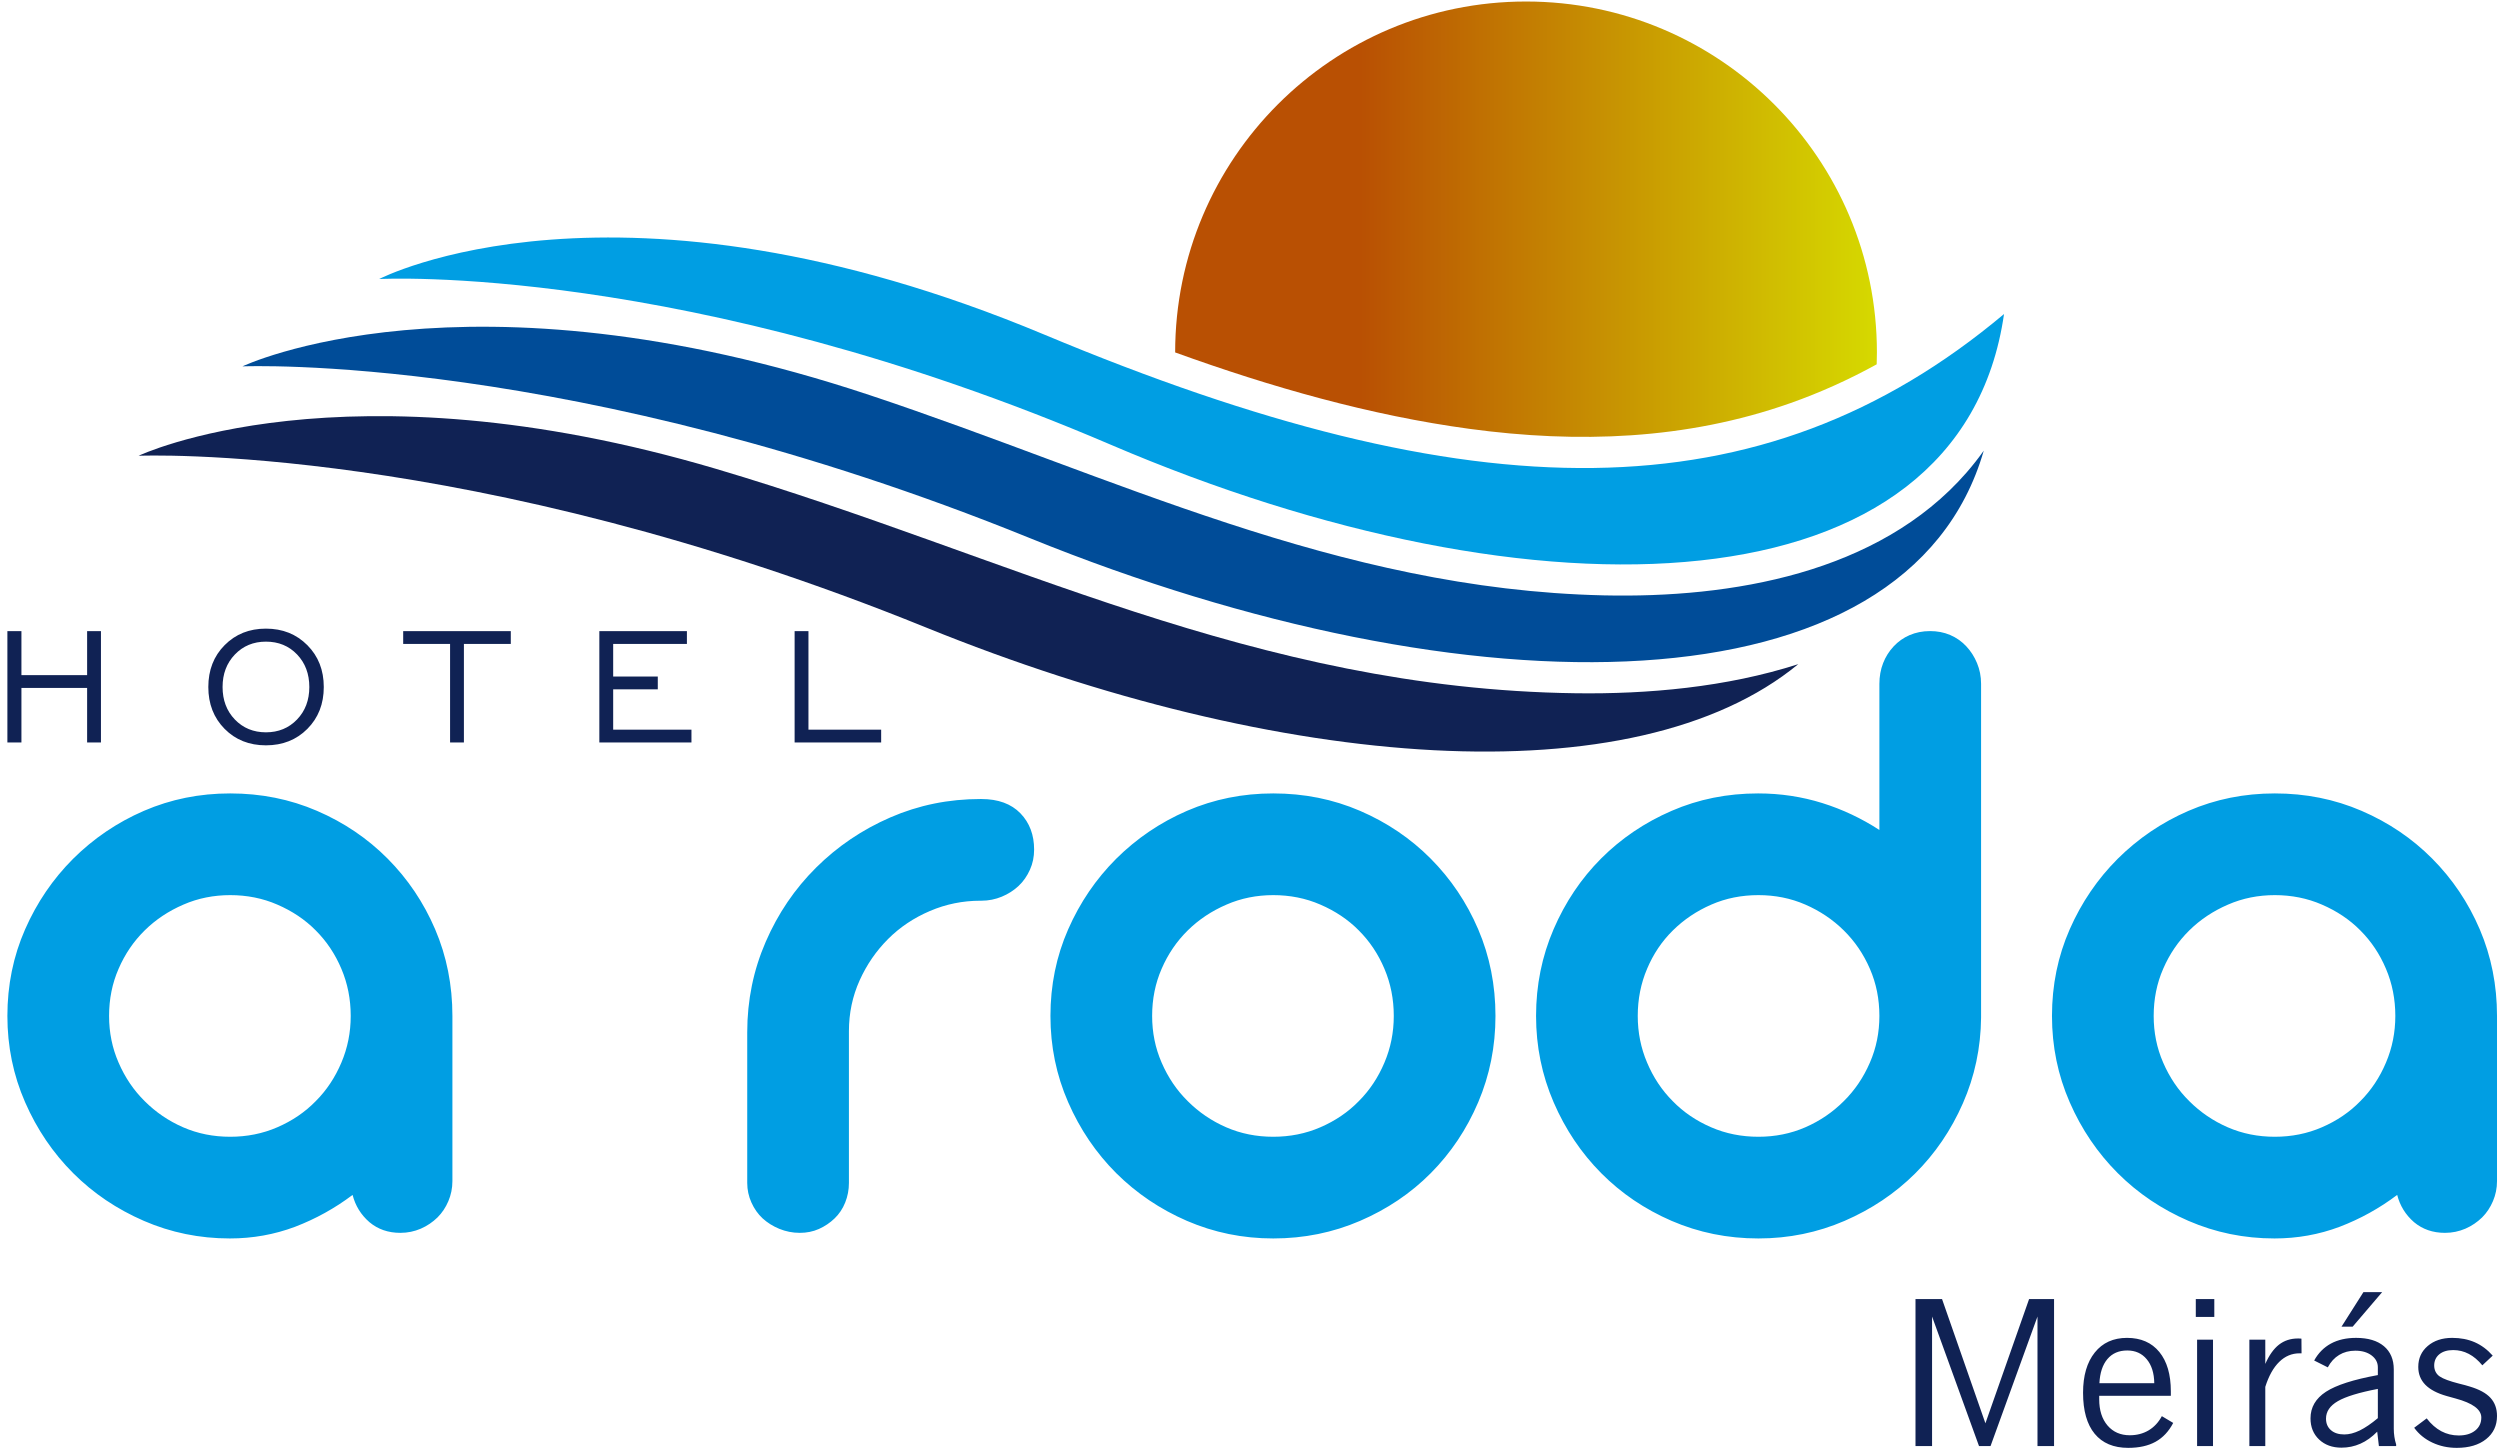
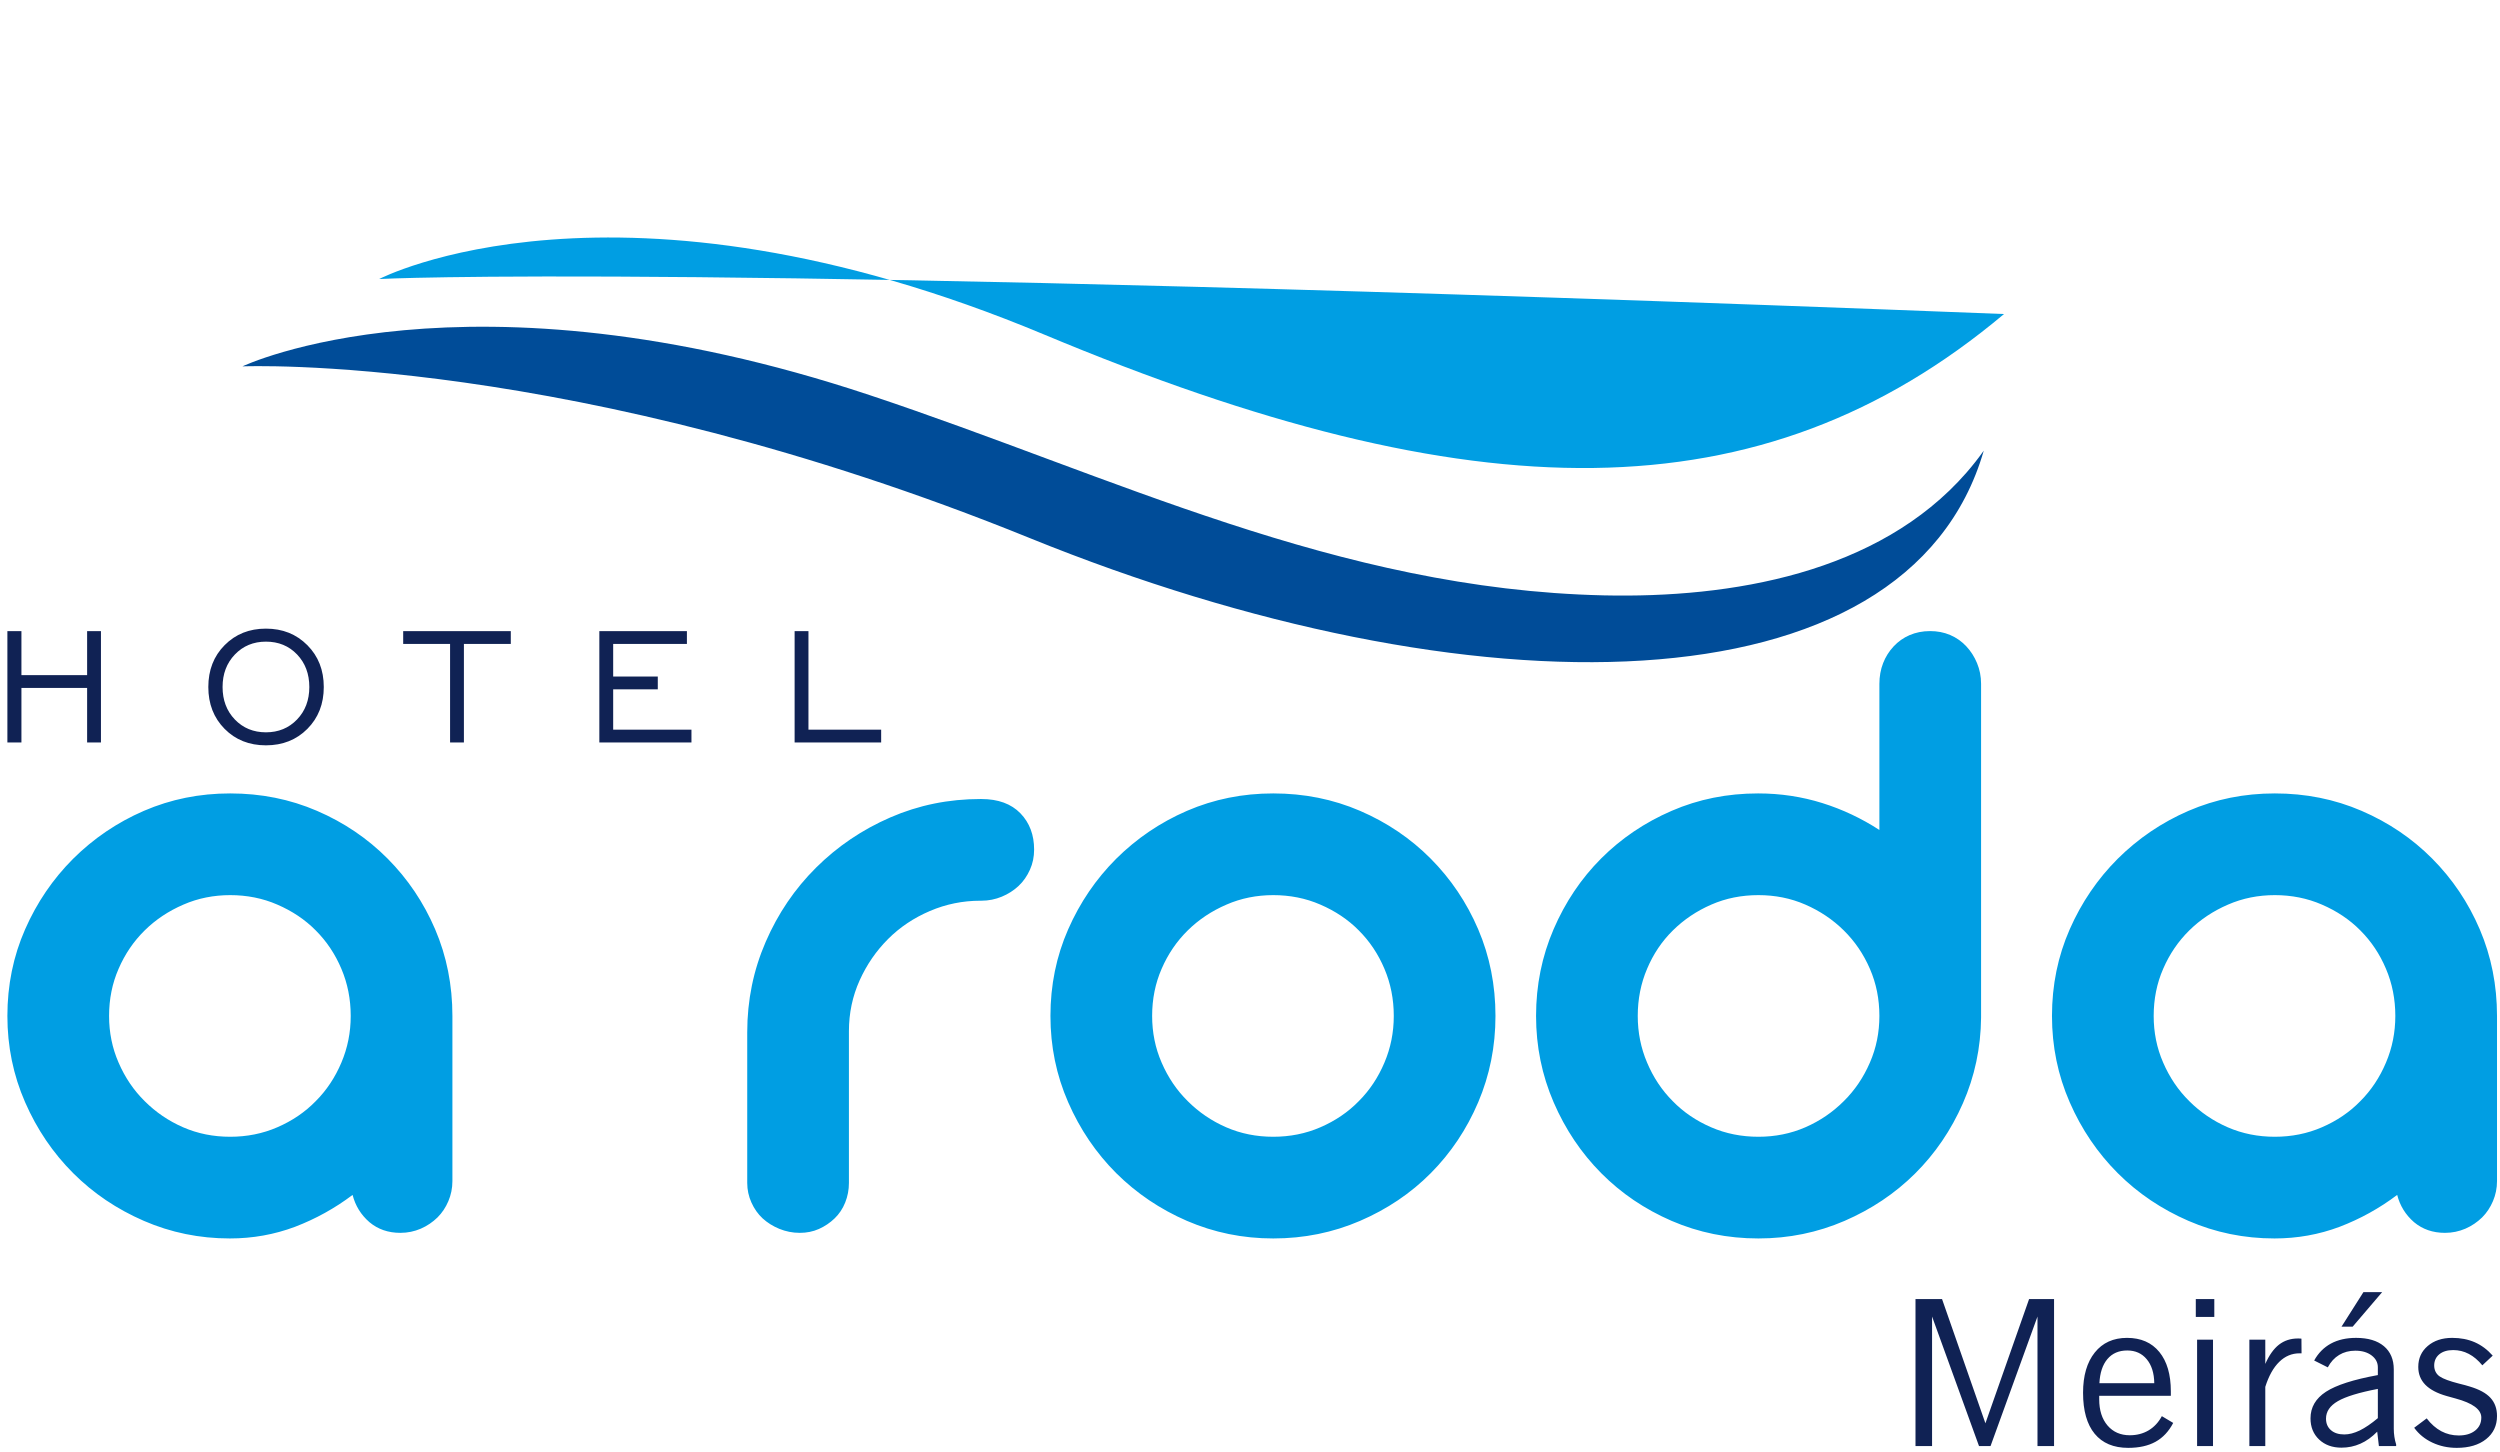
<svg xmlns="http://www.w3.org/2000/svg" width="241" height="140" viewBox="0 0 241 140" fill="none">
  <path d="M0.712 97.937C0.712 94.969 1.281 92.18 2.421 89.587C3.56 86.994 5.104 84.731 7.053 82.782C9.016 80.833 11.28 79.289 13.873 78.165C16.481 77.041 19.239 76.486 22.192 76.486C25.16 76.486 27.948 77.041 30.556 78.165C33.165 79.289 35.443 80.833 37.377 82.782C39.31 84.731 40.839 86.994 41.949 89.587C43.058 92.18 43.612 94.969 43.612 97.937V113.856C43.612 114.545 43.477 115.19 43.223 115.789C42.968 116.389 42.623 116.914 42.173 117.363C41.709 117.813 41.184 118.173 40.569 118.443C39.94 118.712 39.295 118.847 38.591 118.847C37.422 118.847 36.432 118.503 35.608 117.813C34.798 117.108 34.259 116.239 33.989 115.19C32.28 116.479 30.436 117.498 28.443 118.263C26.449 119.012 24.351 119.387 22.162 119.387C19.224 119.387 16.466 118.817 13.873 117.693C11.28 116.569 9.001 115.04 7.053 113.091C5.104 111.142 3.56 108.864 2.421 106.256C1.281 103.648 0.712 100.875 0.712 97.937ZM10.515 97.937C10.515 99.525 10.815 101.025 11.43 102.433C12.044 103.857 12.883 105.102 13.948 106.151C15.012 107.215 16.241 108.055 17.65 108.669C19.059 109.284 20.573 109.584 22.192 109.584C23.796 109.584 25.325 109.284 26.734 108.669C28.158 108.055 29.402 107.215 30.436 106.151C31.486 105.102 32.31 103.857 32.91 102.433C33.509 101.025 33.809 99.525 33.809 97.937C33.809 96.318 33.509 94.804 32.91 93.395C32.31 91.971 31.486 90.741 30.436 89.692C29.402 88.643 28.158 87.819 26.734 87.204C25.325 86.589 23.796 86.29 22.192 86.29C20.603 86.29 19.089 86.589 17.68 87.204C16.256 87.819 15.012 88.643 13.948 89.692C12.883 90.741 12.044 91.971 11.43 93.395C10.815 94.804 10.515 96.318 10.515 97.937ZM81.836 114.035C81.836 114.695 81.716 115.325 81.476 115.924C81.237 116.524 80.892 117.034 80.457 117.453C80.022 117.873 79.513 118.218 78.943 118.473C78.374 118.727 77.759 118.847 77.099 118.847C76.395 118.847 75.75 118.712 75.121 118.458C74.506 118.203 73.981 117.873 73.517 117.453C73.067 117.034 72.707 116.524 72.438 115.924C72.168 115.325 72.033 114.695 72.033 114.035V99.51C72.033 96.423 72.632 93.515 73.817 90.786C75.001 88.058 76.62 85.675 78.673 83.636C80.727 81.598 83.11 79.979 85.838 78.795C88.567 77.611 91.46 77.026 94.517 77.026H94.607C96.226 77.026 97.485 77.491 98.37 78.405C99.254 79.32 99.689 80.489 99.689 81.898C99.689 82.602 99.554 83.247 99.284 83.846C99.014 84.446 98.655 84.971 98.19 85.405C97.725 85.84 97.186 86.185 96.571 86.44C95.957 86.694 95.297 86.829 94.607 86.829H94.517C92.809 86.829 91.19 87.159 89.646 87.819C88.102 88.478 86.753 89.377 85.614 90.517C84.474 91.656 83.56 92.975 82.87 94.504C82.181 96.033 81.836 97.667 81.836 99.406V114.035ZM111.066 97.937C111.066 99.525 111.366 101.025 111.98 102.433C112.595 103.857 113.434 105.102 114.499 106.151C115.563 107.215 116.792 108.055 118.201 108.669C119.61 109.284 121.124 109.584 122.743 109.584C124.347 109.584 125.876 109.284 127.285 108.669C128.709 108.055 129.953 107.215 130.987 106.151C132.037 105.102 132.861 103.857 133.461 102.433C134.06 101.025 134.36 99.525 134.36 97.937C134.36 96.318 134.06 94.804 133.461 93.395C132.861 91.971 132.037 90.741 130.987 89.692C129.953 88.643 128.709 87.819 127.285 87.204C125.876 86.589 124.347 86.29 122.743 86.29C121.154 86.29 119.64 86.589 118.231 87.204C116.807 87.819 115.563 88.643 114.499 89.692C113.434 90.741 112.595 91.971 111.98 93.395C111.366 94.804 111.066 96.318 111.066 97.937ZM101.263 97.937C101.263 94.969 101.832 92.18 102.972 89.587C104.111 86.994 105.655 84.731 107.603 82.782C109.567 80.833 111.831 79.289 114.424 78.165C117.032 77.041 119.79 76.486 122.743 76.486C125.711 76.486 128.499 77.041 131.107 78.165C133.715 79.289 135.994 80.833 137.928 82.782C139.861 84.731 141.39 86.994 142.499 89.587C143.609 92.18 144.163 94.969 144.163 97.937C144.163 100.875 143.609 103.648 142.499 106.256C141.39 108.864 139.861 111.142 137.928 113.091C135.994 115.04 133.715 116.569 131.107 117.693C128.499 118.817 125.711 119.387 122.743 119.387C119.79 119.387 117.032 118.817 114.424 117.693C111.831 116.569 109.567 115.04 107.603 113.091C105.655 111.142 104.111 108.864 102.972 106.256C101.832 103.648 101.263 100.875 101.263 97.937ZM190.976 98.102C190.946 101.01 190.362 103.768 189.222 106.361C188.083 108.954 186.539 111.218 184.606 113.136C182.672 115.055 180.408 116.569 177.815 117.693C175.207 118.817 172.449 119.387 169.511 119.387C166.528 119.387 163.755 118.817 161.147 117.693C158.553 116.569 156.29 115.04 154.356 113.091C152.423 111.142 150.894 108.864 149.769 106.256C148.645 103.648 148.076 100.875 148.076 97.937C148.076 94.969 148.645 92.18 149.769 89.572C150.894 86.964 152.423 84.686 154.356 82.752C156.29 80.818 158.553 79.289 161.147 78.165C163.74 77.041 166.513 76.486 169.481 76.486C171.639 76.486 173.708 76.801 175.672 77.416C177.635 78.03 179.464 78.9 181.173 80.009V65.934C181.173 65.214 181.293 64.54 181.533 63.925C181.772 63.31 182.117 62.771 182.552 62.306C182.987 61.841 183.496 61.482 184.081 61.227C184.68 60.972 185.325 60.837 186.059 60.837C186.749 60.837 187.394 60.957 187.993 61.212C188.593 61.467 189.117 61.841 189.552 62.306C189.987 62.771 190.332 63.31 190.586 63.925C190.841 64.54 190.976 65.199 190.976 65.918V98.102ZM181.173 97.937C181.173 96.318 180.873 94.804 180.259 93.395C179.644 91.971 178.804 90.741 177.74 89.692C176.676 88.643 175.447 87.819 174.038 87.204C172.629 86.589 171.115 86.29 169.511 86.29C167.892 86.29 166.378 86.589 164.969 87.204C163.56 87.819 162.331 88.643 161.267 89.692C160.202 90.741 159.378 91.971 158.778 93.395C158.179 94.804 157.879 96.318 157.879 97.937C157.879 99.525 158.179 101.025 158.778 102.433C159.378 103.857 160.202 105.102 161.252 106.151C162.286 107.215 163.53 108.055 164.954 108.669C166.363 109.284 167.892 109.584 169.511 109.584C171.115 109.584 172.629 109.284 174.038 108.669C175.447 108.055 176.676 107.215 177.74 106.151C178.804 105.102 179.644 103.857 180.259 102.433C180.873 101.025 181.173 99.525 181.173 97.937ZM197.811 97.937C197.811 94.969 198.381 92.18 199.52 89.587C200.659 86.994 202.203 84.731 204.152 82.782C206.116 80.833 208.379 79.289 210.972 78.165C213.581 77.041 216.339 76.486 219.292 76.486C222.26 76.486 225.048 77.041 227.656 78.165C230.264 79.289 232.542 80.833 234.476 82.782C236.41 84.731 237.939 86.994 239.048 89.587C240.157 92.18 240.712 94.969 240.712 97.937V113.856C240.712 114.545 240.577 115.19 240.322 115.789C240.067 116.389 239.723 116.914 239.273 117.363C238.808 117.813 238.284 118.173 237.669 118.443C237.039 118.712 236.395 118.847 235.69 118.847C234.521 118.847 233.532 118.503 232.707 117.813C231.898 117.108 231.358 116.239 231.089 115.19C229.38 116.479 227.536 117.498 225.542 118.263C223.549 119.012 221.45 119.387 219.262 119.387C216.324 119.387 213.566 118.817 210.972 117.693C208.379 116.569 206.101 115.04 204.152 113.091C202.203 111.142 200.659 108.864 199.52 106.256C198.381 103.648 197.811 100.875 197.811 97.937ZM207.615 97.937C207.615 99.525 207.914 101.025 208.529 102.433C209.144 103.857 209.983 105.102 211.047 106.151C212.112 107.215 213.341 108.055 214.75 108.669C216.159 109.284 217.673 109.584 219.292 109.584C220.895 109.584 222.424 109.284 223.833 108.669C225.257 108.055 226.502 107.215 227.536 106.151C228.585 105.102 229.41 103.857 230.009 102.433C230.609 101.025 230.909 99.525 230.909 97.937C230.909 96.318 230.609 94.804 230.009 93.395C229.41 91.971 228.585 90.741 227.536 89.692C226.502 88.643 225.257 87.819 223.833 87.204C222.424 86.589 220.895 86.29 219.292 86.29C217.703 86.29 216.189 86.589 214.78 87.204C213.356 87.819 212.112 88.643 211.047 89.692C209.983 90.741 209.144 91.971 208.529 93.395C207.914 94.804 207.615 96.318 207.615 97.937Z" fill="#009EE3" />
  <path d="M0.712 71.572V60.839H2.066V65.08H8.398V60.839H9.732V71.572H8.398V66.315H2.066V71.572H0.712ZM25.637 70.596C26.842 70.596 27.841 70.184 28.634 69.361C29.424 68.538 29.819 67.493 29.819 66.228C29.819 64.961 29.424 63.912 28.637 63.089C27.851 62.266 26.848 61.854 25.637 61.854C24.432 61.854 23.433 62.269 22.64 63.096C21.85 63.922 21.456 64.967 21.456 66.228C21.456 67.493 21.85 68.538 22.64 69.361C23.433 70.184 24.432 70.596 25.637 70.596ZM25.634 71.85C24.024 71.85 22.697 71.319 21.651 70.261C20.606 69.202 20.082 67.858 20.082 66.228C20.082 64.596 20.606 63.248 21.658 62.19C22.707 61.131 24.031 60.6 25.634 60.6C27.24 60.6 28.571 61.131 29.629 62.196C30.685 63.258 31.212 64.602 31.212 66.228C31.212 67.858 30.685 69.202 29.633 70.261C28.581 71.319 27.247 71.85 25.634 71.85ZM43.387 71.572V62.073H38.867V60.839H49.241V62.073H44.721V71.572H43.387ZM57.776 71.572V60.839H66.218V62.073H59.11V65.219H63.411V66.454H59.11V70.337H66.656V71.572H57.776ZM76.601 71.572V60.839H77.935V70.337H84.944V71.572H76.601Z" fill="#102254" />
-   <path fill-rule="evenodd" clip-rule="evenodd" d="M193.188 30.273C189.019 59.258 148.062 60.436 107.067 42.866C66.072 25.297 36.552 26.898 36.552 26.898C36.552 26.898 59.382 14.987 100.675 32.258C141.969 49.53 169.762 49.927 193.188 30.273Z" fill="#009EE3" />
+   <path fill-rule="evenodd" clip-rule="evenodd" d="M193.188 30.273C66.072 25.297 36.552 26.898 36.552 26.898C36.552 26.898 59.382 14.987 100.675 32.258C141.969 49.53 169.762 49.927 193.188 30.273Z" fill="#009EE3" />
  <path fill-rule="evenodd" clip-rule="evenodd" d="M191.235 43.443C183.858 68.984 141.592 69.047 99.283 51.875C55.148 33.963 23.368 35.318 23.368 35.318C23.368 35.318 44.794 25.101 83.82 38.084C107.373 45.92 128.909 56.806 154.587 57.393C166.856 57.672 181.082 55.297 189.571 45.558C190.167 44.874 190.721 44.169 191.235 43.443Z" fill="#004C98" />
-   <path fill-rule="evenodd" clip-rule="evenodd" d="M173.353 64.024C157.597 76.987 123.451 74.364 89.275 60.493C45.141 42.581 13.36 43.936 13.36 43.936C13.36 43.936 33.052 34.546 69.064 45.209C97.243 53.552 120.861 66.402 151.895 66.83C158.779 66.925 166.409 66.263 173.353 64.024Z" fill="#102254" />
-   <path fill-rule="evenodd" clip-rule="evenodd" d="M147.109 0.146C165.79 0.146 180.934 15.291 180.934 33.971C180.934 34.356 180.925 34.739 180.913 35.121C178.255 36.585 175.48 37.843 172.576 38.868C162.558 42.401 152.101 42.757 141.649 41.34C132.106 40.047 122.514 37.314 113.285 33.974V33.971C113.285 15.29 128.429 0.146 147.109 0.146Z" fill="url(#paint0_linear_2_11)" />
  <path d="M184.654 139.398V125.228H187.212L191.394 137.206L195.605 125.228H198.011V139.398H196.414V126.913L191.889 139.398H190.776L186.251 126.913V139.398H184.654ZM202.383 133.342H207.672C207.658 132.365 207.416 131.597 206.946 131.032C206.48 130.467 205.851 130.186 205.069 130.186C204.257 130.186 203.621 130.461 203.154 131.013C202.688 131.565 202.432 132.342 202.383 133.342ZM208.402 136.517L209.497 137.17C209.072 137.987 208.505 138.591 207.797 138.986C207.088 139.378 206.21 139.574 205.163 139.574C203.752 139.574 202.674 139.12 201.927 138.215C201.18 137.311 200.807 135.991 200.807 134.263C200.807 132.617 201.184 131.323 201.937 130.382C202.691 129.441 203.725 128.971 205.045 128.971C206.379 128.971 207.42 129.425 208.16 130.33C208.899 131.235 209.269 132.499 209.269 134.126V134.557H202.363V134.89C202.363 135.952 202.632 136.794 203.168 137.422C203.704 138.045 204.42 138.359 205.311 138.359C205.992 138.359 206.597 138.202 207.13 137.885C207.658 137.569 208.084 137.111 208.402 136.517ZM211.675 126.952V125.228H213.459V126.952H211.675ZM211.8 139.398V129.147H213.334V139.398H211.8ZM216.839 139.398V129.147H218.374V131.483C218.744 130.64 219.187 130.02 219.695 129.624C220.206 129.229 220.811 129.03 221.513 129.03C221.61 129.03 221.679 129.03 221.727 129.033C221.776 129.036 221.817 129.043 221.859 129.049L221.869 130.46H221.676C220.932 130.46 220.279 130.735 219.716 131.287C219.152 131.839 218.706 132.642 218.374 133.694V139.398L216.839 139.398ZM229.225 136.709V133.89C227.417 134.237 226.131 134.629 225.371 135.07C224.607 135.511 224.227 136.073 224.227 136.755C224.227 137.222 224.386 137.595 224.704 137.869C225.018 138.144 225.45 138.281 225.996 138.281C226.456 138.281 226.947 138.153 227.476 137.899C228.001 137.64 228.586 137.245 229.225 136.709ZM229.163 138.013C228.658 138.529 228.119 138.918 227.545 139.172C226.971 139.427 226.363 139.555 225.72 139.555C224.835 139.555 224.116 139.293 223.563 138.771C223.01 138.248 222.733 137.565 222.733 136.732C222.733 135.664 223.231 134.812 224.223 134.165C225.215 133.521 226.881 132.986 229.225 132.558V131.813C229.225 131.346 229.021 130.964 228.617 130.66C228.212 130.356 227.69 130.206 227.051 130.206C226.463 130.206 225.945 130.343 225.492 130.617C225.039 130.892 224.676 131.29 224.399 131.813L223.086 131.153C223.483 130.431 224.023 129.889 224.7 129.52C225.378 129.154 226.187 128.971 227.127 128.971C228.278 128.971 229.173 129.239 229.809 129.771C230.442 130.304 230.76 131.052 230.76 132.012V137.735C230.76 137.997 230.781 138.255 230.819 138.509C230.857 138.764 230.912 139.009 230.988 139.244V139.398H229.325L229.163 138.013ZM225.72 127.893L227.835 124.561H229.64L226.795 127.893H225.72ZM232.727 137.637L233.933 136.732C234.358 137.284 234.828 137.696 235.34 137.97C235.855 138.242 236.415 138.379 237.02 138.379C237.684 138.379 238.209 138.222 238.607 137.905C239.001 137.591 239.198 137.173 239.198 136.651C239.198 135.873 238.372 135.262 236.719 134.815C236.349 134.714 236.063 134.635 235.858 134.576C234.939 134.315 234.254 133.952 233.802 133.492C233.349 133.028 233.121 132.456 233.121 131.774C233.121 130.944 233.425 130.271 234.033 129.752C234.642 129.232 235.43 128.971 236.394 128.971C237.2 128.971 237.922 129.112 238.565 129.392C239.205 129.673 239.782 130.101 240.297 130.683L239.298 131.617C238.893 131.127 238.458 130.758 237.988 130.513C237.521 130.268 237.02 130.147 236.488 130.147C235.928 130.147 235.482 130.281 235.15 130.552C234.822 130.823 234.656 131.186 234.656 131.64C234.656 131.862 234.704 132.064 234.797 132.251C234.891 132.433 235.025 132.584 235.202 132.698C235.533 132.924 236.149 133.149 237.054 133.381C237.494 133.489 237.836 133.58 238.078 133.659C238.997 133.933 239.664 134.295 240.083 134.753C240.501 135.21 240.712 135.792 240.712 136.5C240.712 137.431 240.359 138.176 239.657 138.735C238.956 139.293 238.012 139.574 236.83 139.574C235.979 139.574 235.195 139.404 234.476 139.065C233.757 138.728 233.173 138.251 232.727 137.637Z" fill="#102254" />
  <defs>
    <linearGradient id="paint0_linear_2_11" x1="113.284" y1="21.129" x2="180.933" y2="21.129" gradientUnits="userSpaceOnUse">
      <stop stop-color="#B95003" />
      <stop offset="0.264" stop-color="#B95003" />
      <stop offset="1" stop-color="#D6D900" />
    </linearGradient>
  </defs>
</svg>